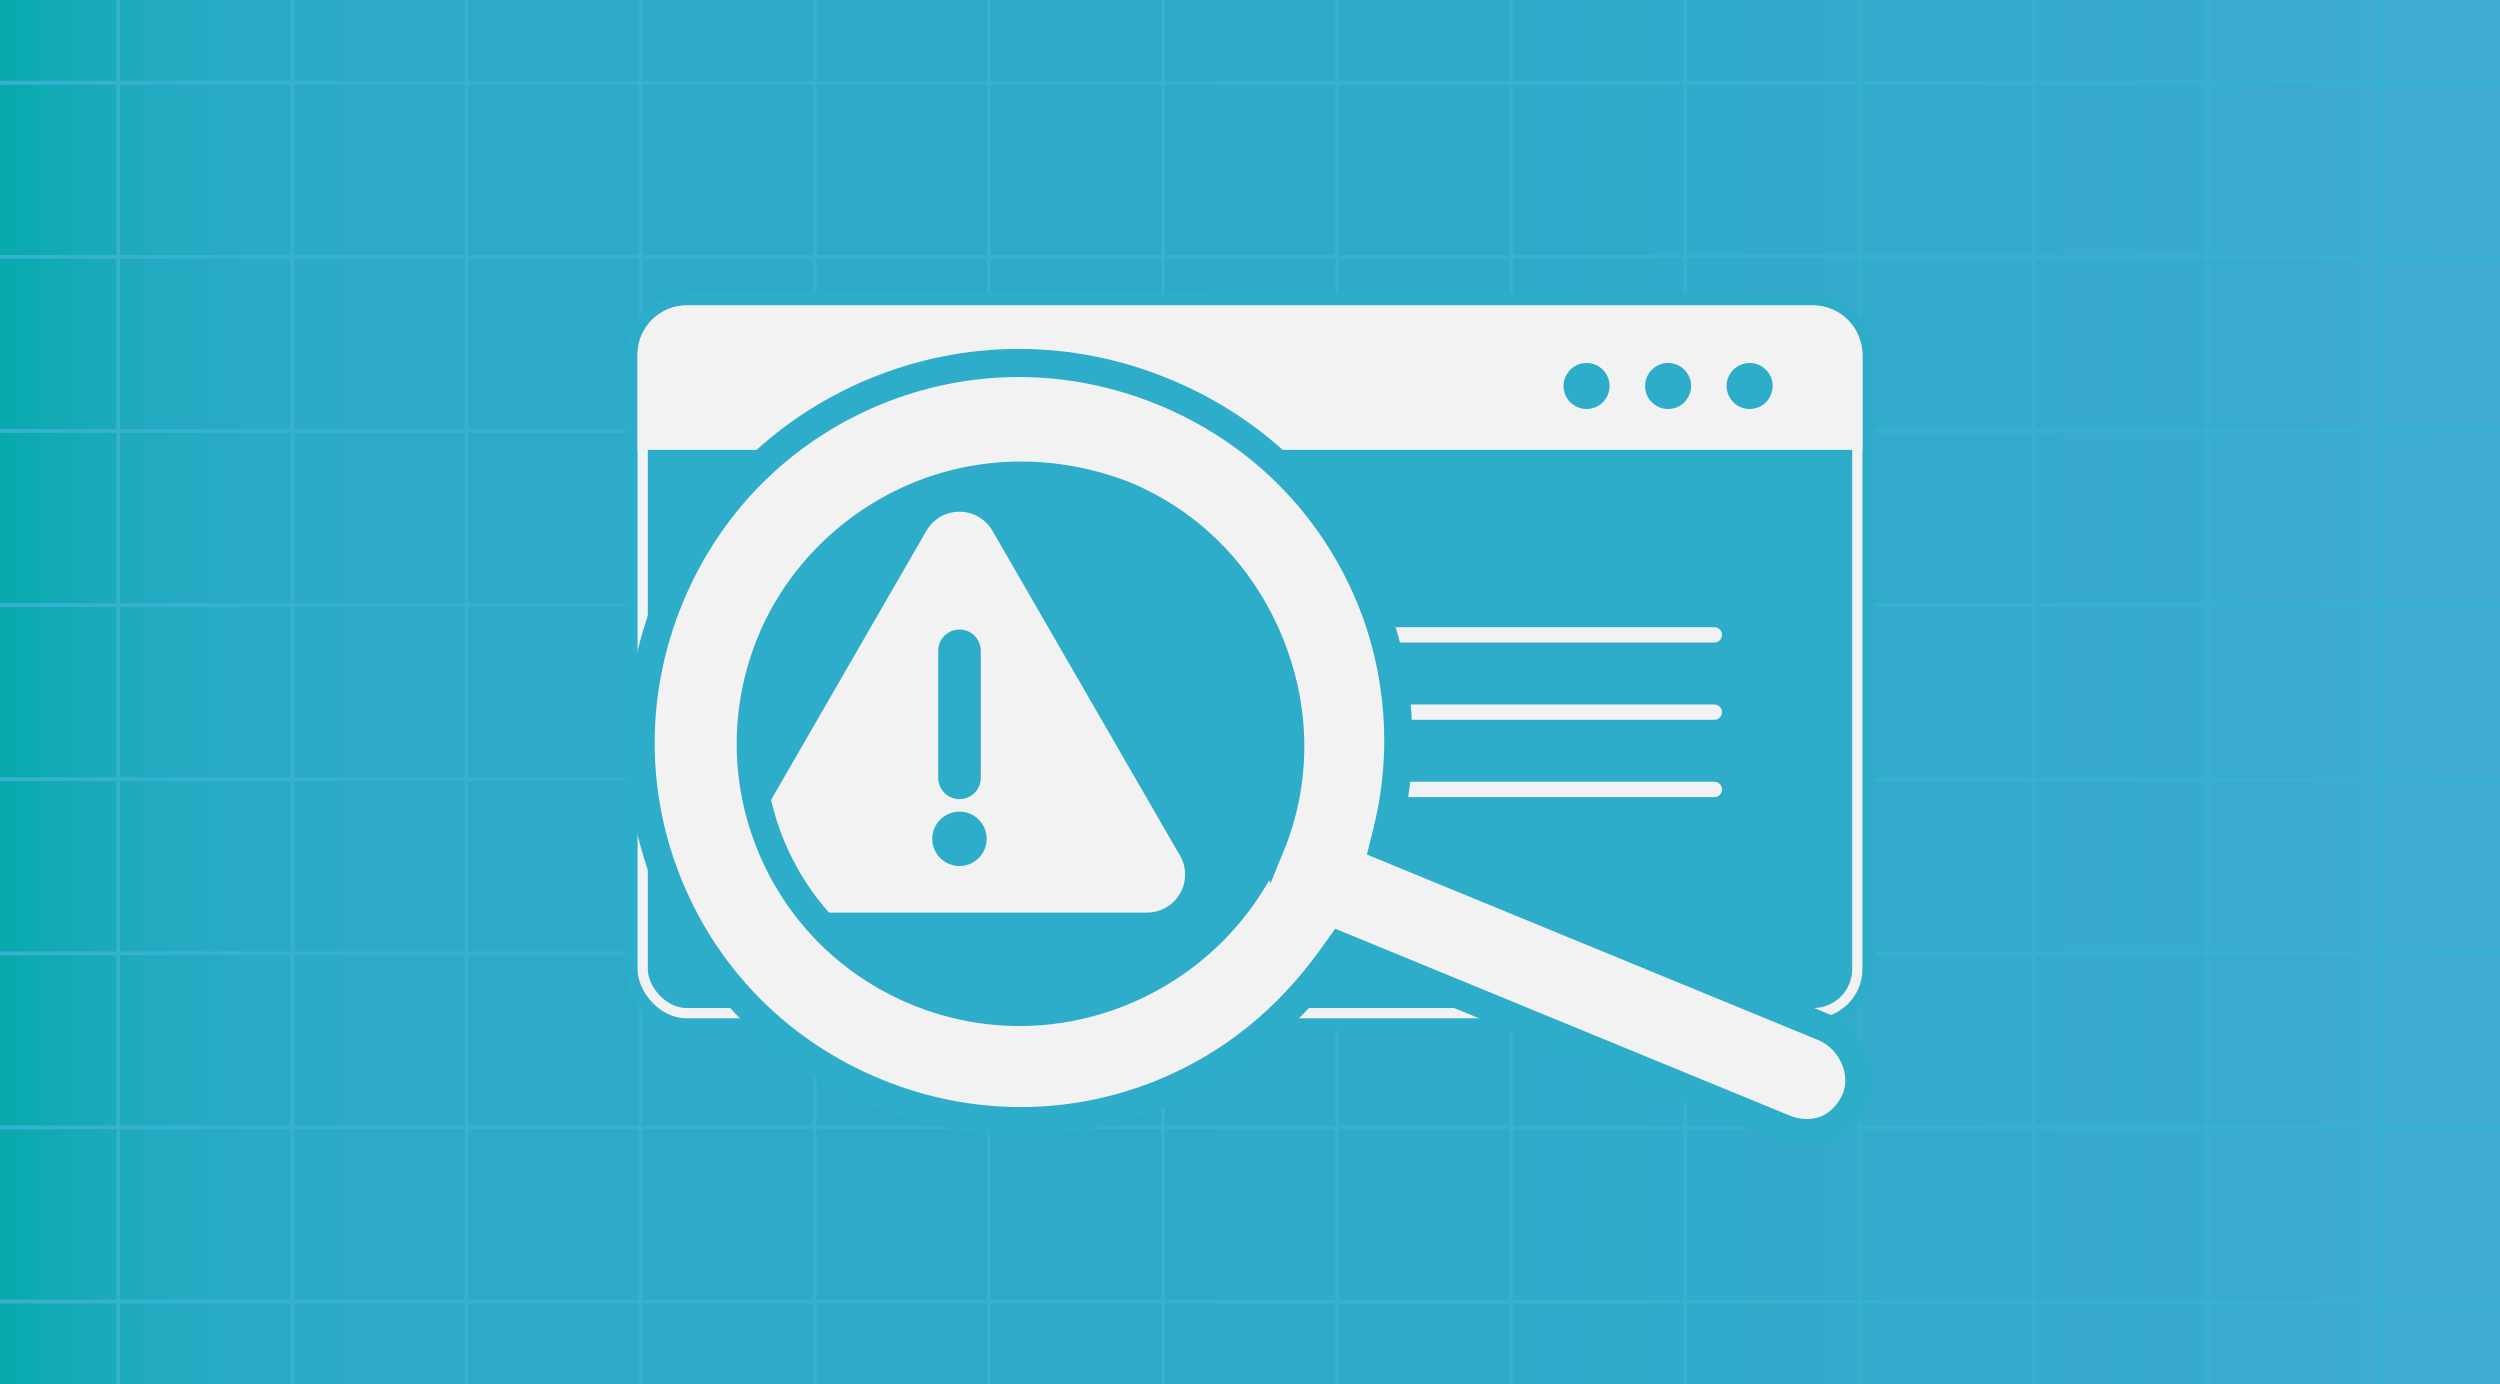
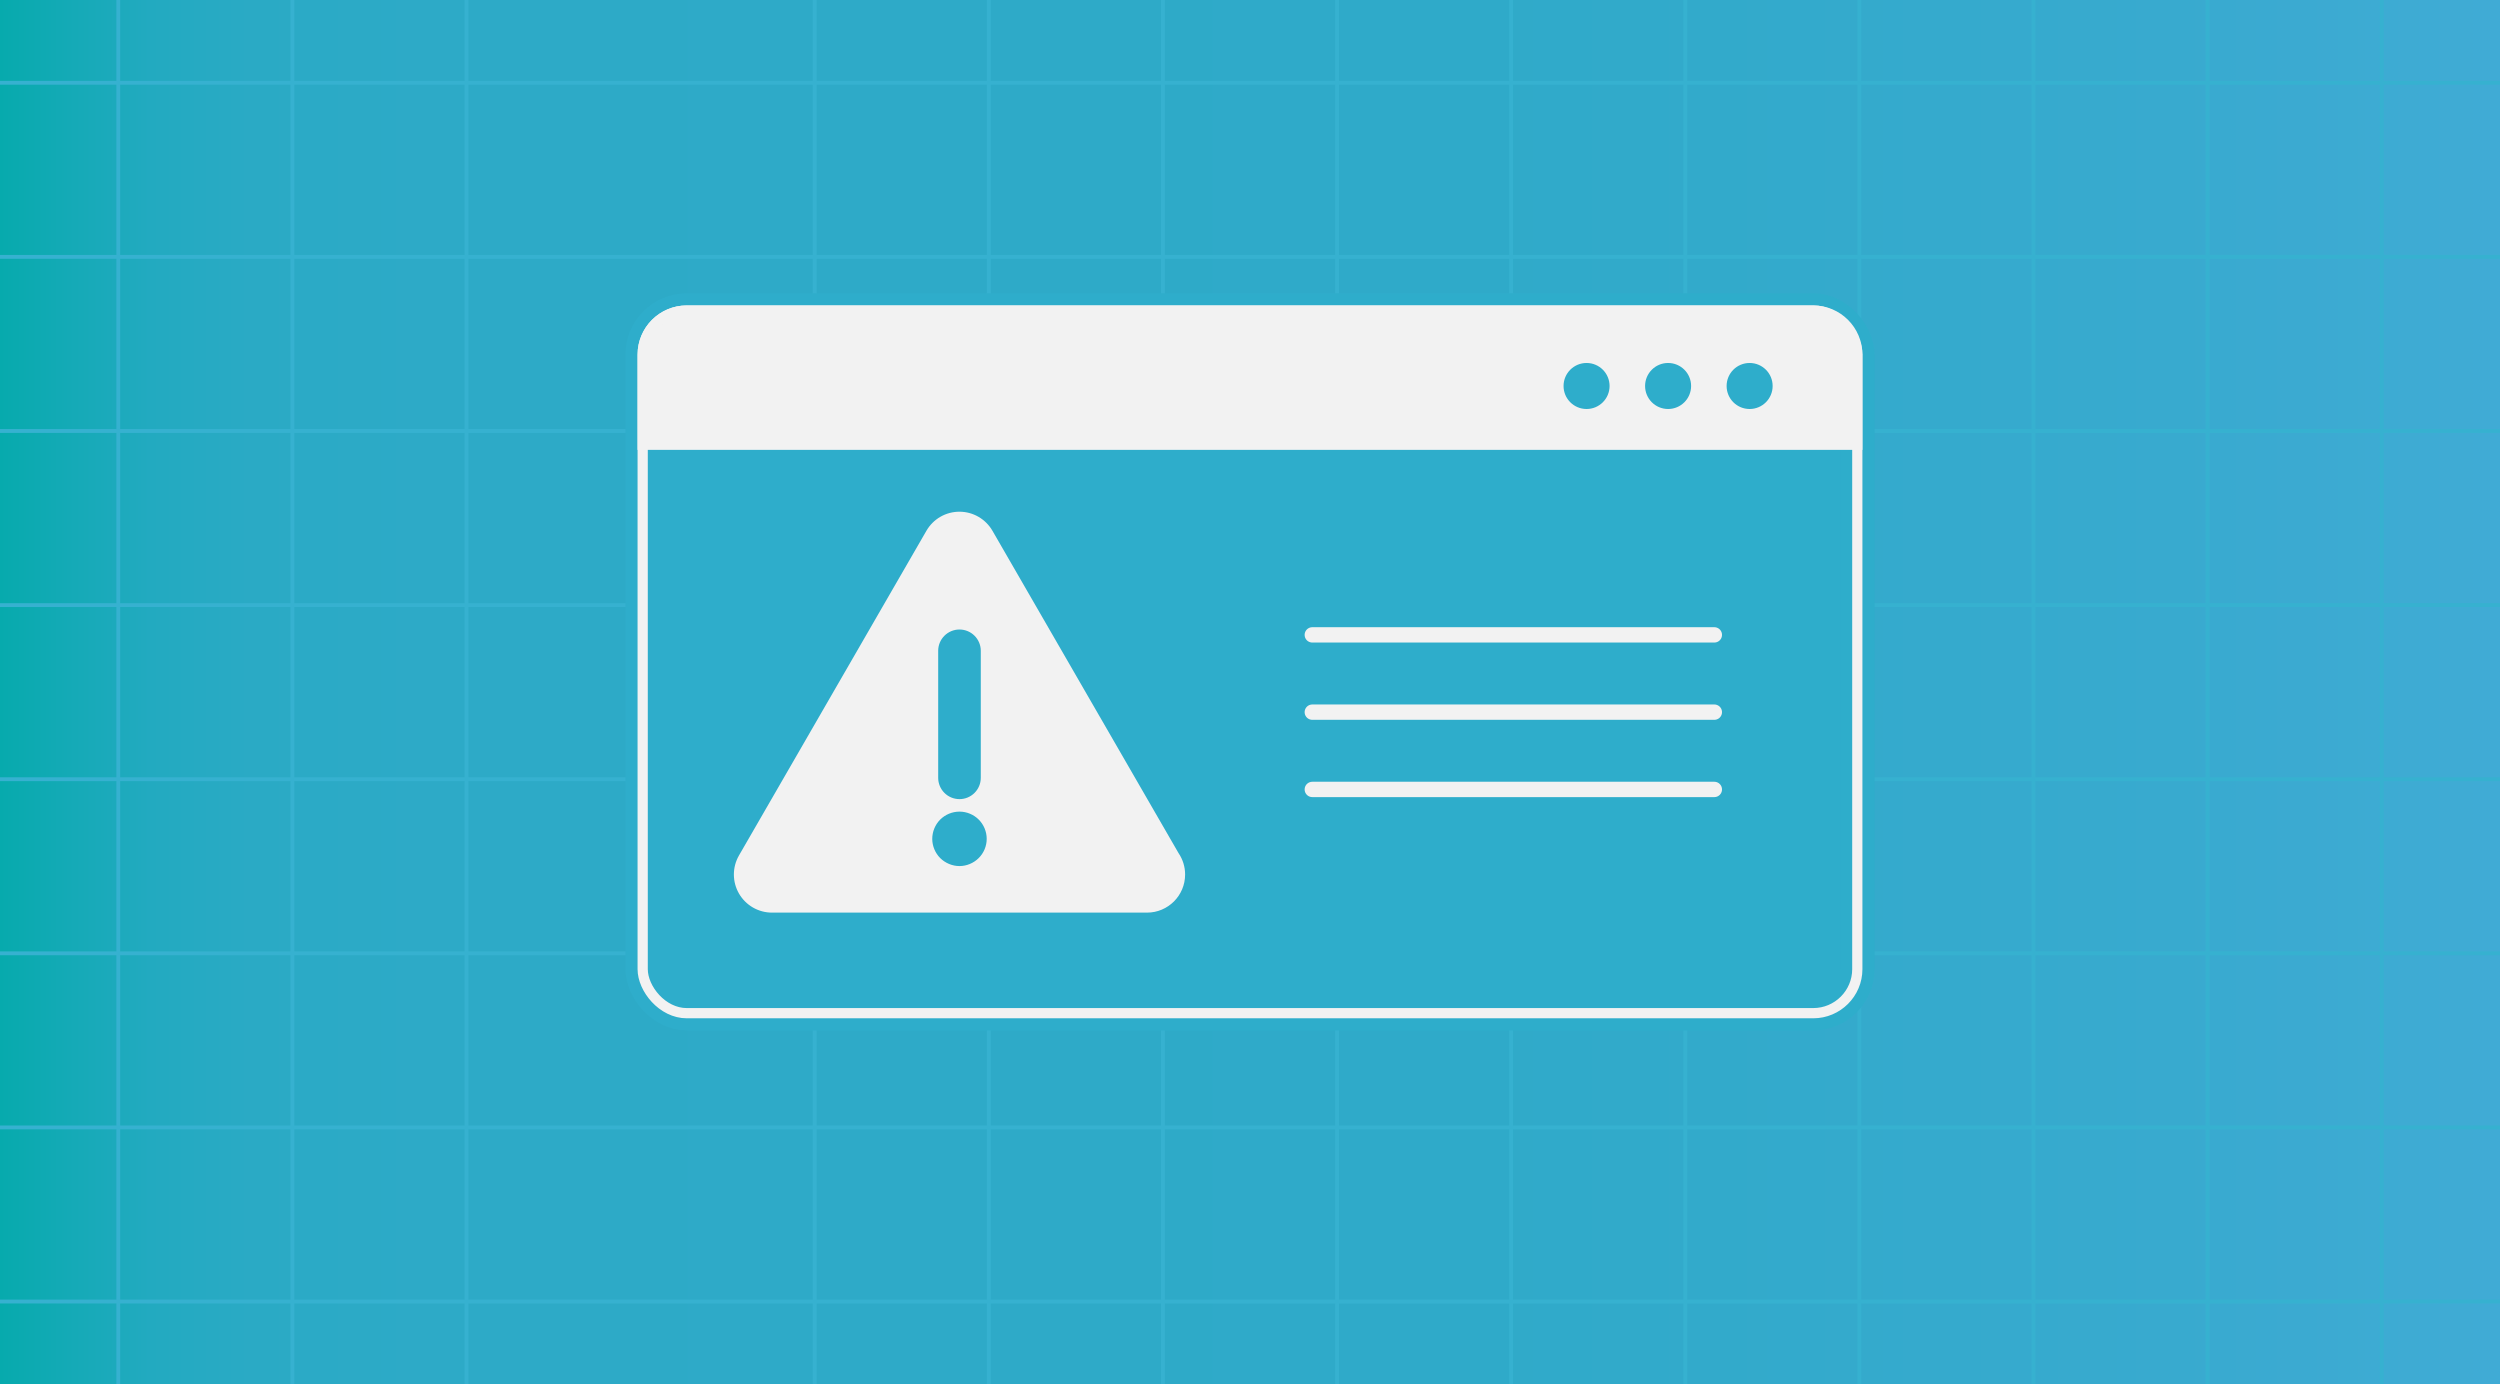
<svg xmlns="http://www.w3.org/2000/svg" viewBox="0 0 1955.42 1082.75">
  <rect x="0" y="0" width="1955.42" height="1082.75" fill="#333333" stroke="none" />
  <defs>
    <style>
      .cls-1 {
        stroke-width: 22px;
      }

      .cls-1, .cls-2, .cls-3, .cls-4, .cls-5 {
        stroke-miterlimit: 10;
      }

      .cls-1, .cls-4 {
        stroke: #2eadcb;
      }

      .cls-1, .cls-5, .cls-6 {
        fill: #f2f2f2;
      }

      .cls-7 {
        isolation: isolate;
      }

      .cls-8, .cls-4 {
        fill: #2eadcb;
      }

      .cls-2, .cls-3, .cls-9, .cls-10 {
        fill: none;
      }

      .cls-2, .cls-9, .cls-5 {
        mix-blend-mode: overlay;
        stroke: #f2f2f2;
      }

      .cls-2, .cls-5 {
        stroke-width: 8px;
      }

      .cls-3 {
        stroke: #36b1d0;
        stroke-width: 3px;
      }

      .cls-9 {
        stroke-linecap: round;
        stroke-linejoin: round;
        stroke-width: 12px;
      }

      .cls-4 {
        stroke-width: 27px;
      }

      .cls-11 {
        clip-path: url(#clippath);
      }

      .cls-12 {
        fill: url(#Gradiente_sem_nome_138);
      }
    </style>
    <linearGradient id="Gradiente_sem_nome_138" data-name="Gradiente sem nome 138" x1="0" y1="541.38" x2="1955.42" y2="541.38" gradientUnits="userSpaceOnUse">
      <stop offset="0" stop-color="#07aaad" />
      <stop offset=".03" stop-color="#15aab7" />
      <stop offset=".06" stop-color="#22aac0" />
      <stop offset=".1" stop-color="#2aaac5" />
      <stop offset=".17" stop-color="#2daac7" />
      <stop offset=".59" stop-color="#2faac9" />
      <stop offset=".87" stop-color="#38aacf" />
      <stop offset="1" stop-color="#40abd5" />
    </linearGradient>
    <clipPath id="clippath">
      <rect class="cls-10" width="1955.42" height="1082.75" />
    </clipPath>
  </defs>
  <g class="cls-7">
    <g id="Camada_2" data-name="Camada 2">
      <g id="Camada_1-2" data-name="Camada 1">
        <rect class="cls-12" width="1955.42" height="1082.75" />
        <g class="cls-11">
          <g>
            <g>
              <line class="cls-3" x1="-57.23" y1="1018.02" x2="2012.65" y2="1018.02" />
              <line class="cls-3" x1="-57.23" y1="881.83" x2="2012.65" y2="881.83" />
              <line class="cls-3" x1="-57.23" y1="745.65" x2="2012.65" y2="745.65" />
              <line class="cls-3" x1="-57.23" y1="609.47" x2="2012.65" y2="609.47" />
              <line class="cls-3" x1="-57.23" y1="473.29" x2="2012.65" y2="473.29" />
              <line class="cls-3" x1="-57.23" y1="337.1" x2="2012.65" y2="337.1" />
              <line class="cls-3" x1="-57.23" y1="200.92" x2="2012.65" y2="200.92" />
              <line class="cls-3" x1="-57.23" y1="64.74" x2="2012.65" y2="64.74" />
            </g>
            <g>
              <line class="cls-3" x1="1862.89" y1="1576.32" x2="1862.89" y2="-493.56" />
              <line class="cls-3" x1="1726.71" y1="1576.32" x2="1726.71" y2="-493.56" />
              <line class="cls-3" x1="1590.53" y1="1576.32" x2="1590.53" y2="-493.56" />
              <line class="cls-3" x1="1454.35" y1="1576.32" x2="1454.35" y2="-493.56" />
              <line class="cls-3" x1="1318.16" y1="1576.32" x2="1318.16" y2="-493.56" />
              <line class="cls-3" x1="1181.98" y1="1576.32" x2="1181.98" y2="-493.56" />
              <line class="cls-3" x1="1045.8" y1="1576.32" x2="1045.8" y2="-493.56" />
              <line class="cls-3" x1="909.62" y1="1576.32" x2="909.62" y2="-493.56" />
              <line class="cls-3" x1="773.43" y1="1576.32" x2="773.43" y2="-493.56" />
              <line class="cls-3" x1="637.25" y1="1576.32" x2="637.25" y2="-493.56" />
-               <line class="cls-3" x1="501.07" y1="1576.32" x2="501.07" y2="-493.56" />
              <line class="cls-3" x1="364.89" y1="1576.32" x2="364.89" y2="-493.56" />
              <line class="cls-3" x1="228.7" y1="1576.32" x2="228.7" y2="-493.56" />
              <line class="cls-3" x1="92.52" y1="1576.32" x2="92.52" y2="-493.56" />
            </g>
          </g>
        </g>
        <g>
          <rect class="cls-4" x="502.68" y="242.9" width="950.05" height="549.58" rx="34.48" ry="34.48" />
          <line class="cls-9" x1="1026.44" y1="496.58" x2="1340.9" y2="496.58" />
          <line class="cls-9" x1="1026.44" y1="557.02" x2="1340.9" y2="557.02" />
          <line class="cls-9" x1="1026.44" y1="617.47" x2="1340.9" y2="617.47" />
          <rect class="cls-2" x="502.68" y="242.9" width="950.05" height="549.58" rx="34.48" ry="34.48" />
          <path class="cls-5" d="m537.17,242.9h881.08c19.03,0,34.48,15.45,34.48,34.48v70.5H502.68v-70.5c0-19.03,15.45-34.48,34.48-34.48Z" />
          <g>
            <circle class="cls-8" cx="1240.96" cy="301.91" r="18" />
            <circle class="cls-8" cx="1304.73" cy="301.91" r="18" />
            <circle class="cls-8" cx="1368.5" cy="301.91" r="18" />
          </g>
          <path class="cls-6" d="m921.82,667.28l-145.56-252.13c-5.33-9.22-15.17-14.91-25.82-14.91s-20.49,5.68-25.82,14.91l-146.61,253.95c-5.32,9.22-5.32,20.59,0,29.81,5.33,9.22,15.17,14.91,25.82,14.91h293.32c16.46,0,29.81-13.35,29.81-29.81,0-6.2-1.89-11.95-5.13-16.72h0Zm-188-158.24c0-9.2,7.46-16.66,16.66-16.66s16.66,7.46,16.66,16.66v99.35c0,9.2-7.46,16.66-16.66,16.66s-16.66-7.46-16.66-16.66v-99.35Zm31.69,162.11c-3.96,3.96-9.46,6.26-15.03,6.26s-11.08-2.3-15.08-6.26c-3.96-3.96-6.22-9.46-6.22-15.03s2.26-11.12,6.22-15.08c4-3.96,9.46-6.22,15.08-6.22s11.07,2.26,15.03,6.22c4,3.96,6.26,9.46,6.26,15.08s-2.26,11.07-6.26,15.03h0Z" />
-           <path class="cls-1" d="m1071.22,466.21c-30.37-72.78-87.56-129.5-161.05-159.71-73.48-30.21-154.03-30.12-226.81.25-72.78,30.37-129.5,87.56-159.71,161.05-30.21,73.48-30.12,154.03.25,226.81,30.37,72.78,87.56,129.5,161.05,159.71,73.48,30.21,154.03,30.12,226.81-.25,51.51-21.5,95.04-56.6,129.39-104.33l7.08-9.84,347.75,142.97c10.52,4.33,23.09,4.5,32.79.45,9.69-4.04,18.41-13.1,22.75-23.64,8.32-20.28-2.42-45.68-23.47-55.63l-345.93-142.22,3.17-12.84c14.91-60.39,9.92-125.3-14.07-182.77Zm-77.68,196.26l-.16.37c-22.67,51.35-63.62,91.34-115.3,112.61-26.05,10.72-53.39,16.08-80.7,16.08-26.48,0-52.92-5.04-78.13-15.12h-.04s-1.9-.78-1.9-.78c-51.88-21.33-92.32-61.51-113.86-113.14-21.55-51.63-21.67-108.64-.34-160.52,20.85-50.72,62.49-92.19,114.24-113.78,50.58-21.11,107.71-21.58,160.86-1.32l.37.15c25.9,10.65,48.9,26,68.36,45.62,19.24,19.41,34.53,42.49,45.43,68.62,10.9,26.12,16.56,53.22,16.82,80.56.26,27.63-5,54.77-15.64,80.67Z" />
        </g>
      </g>
    </g>
  </g>
</svg>